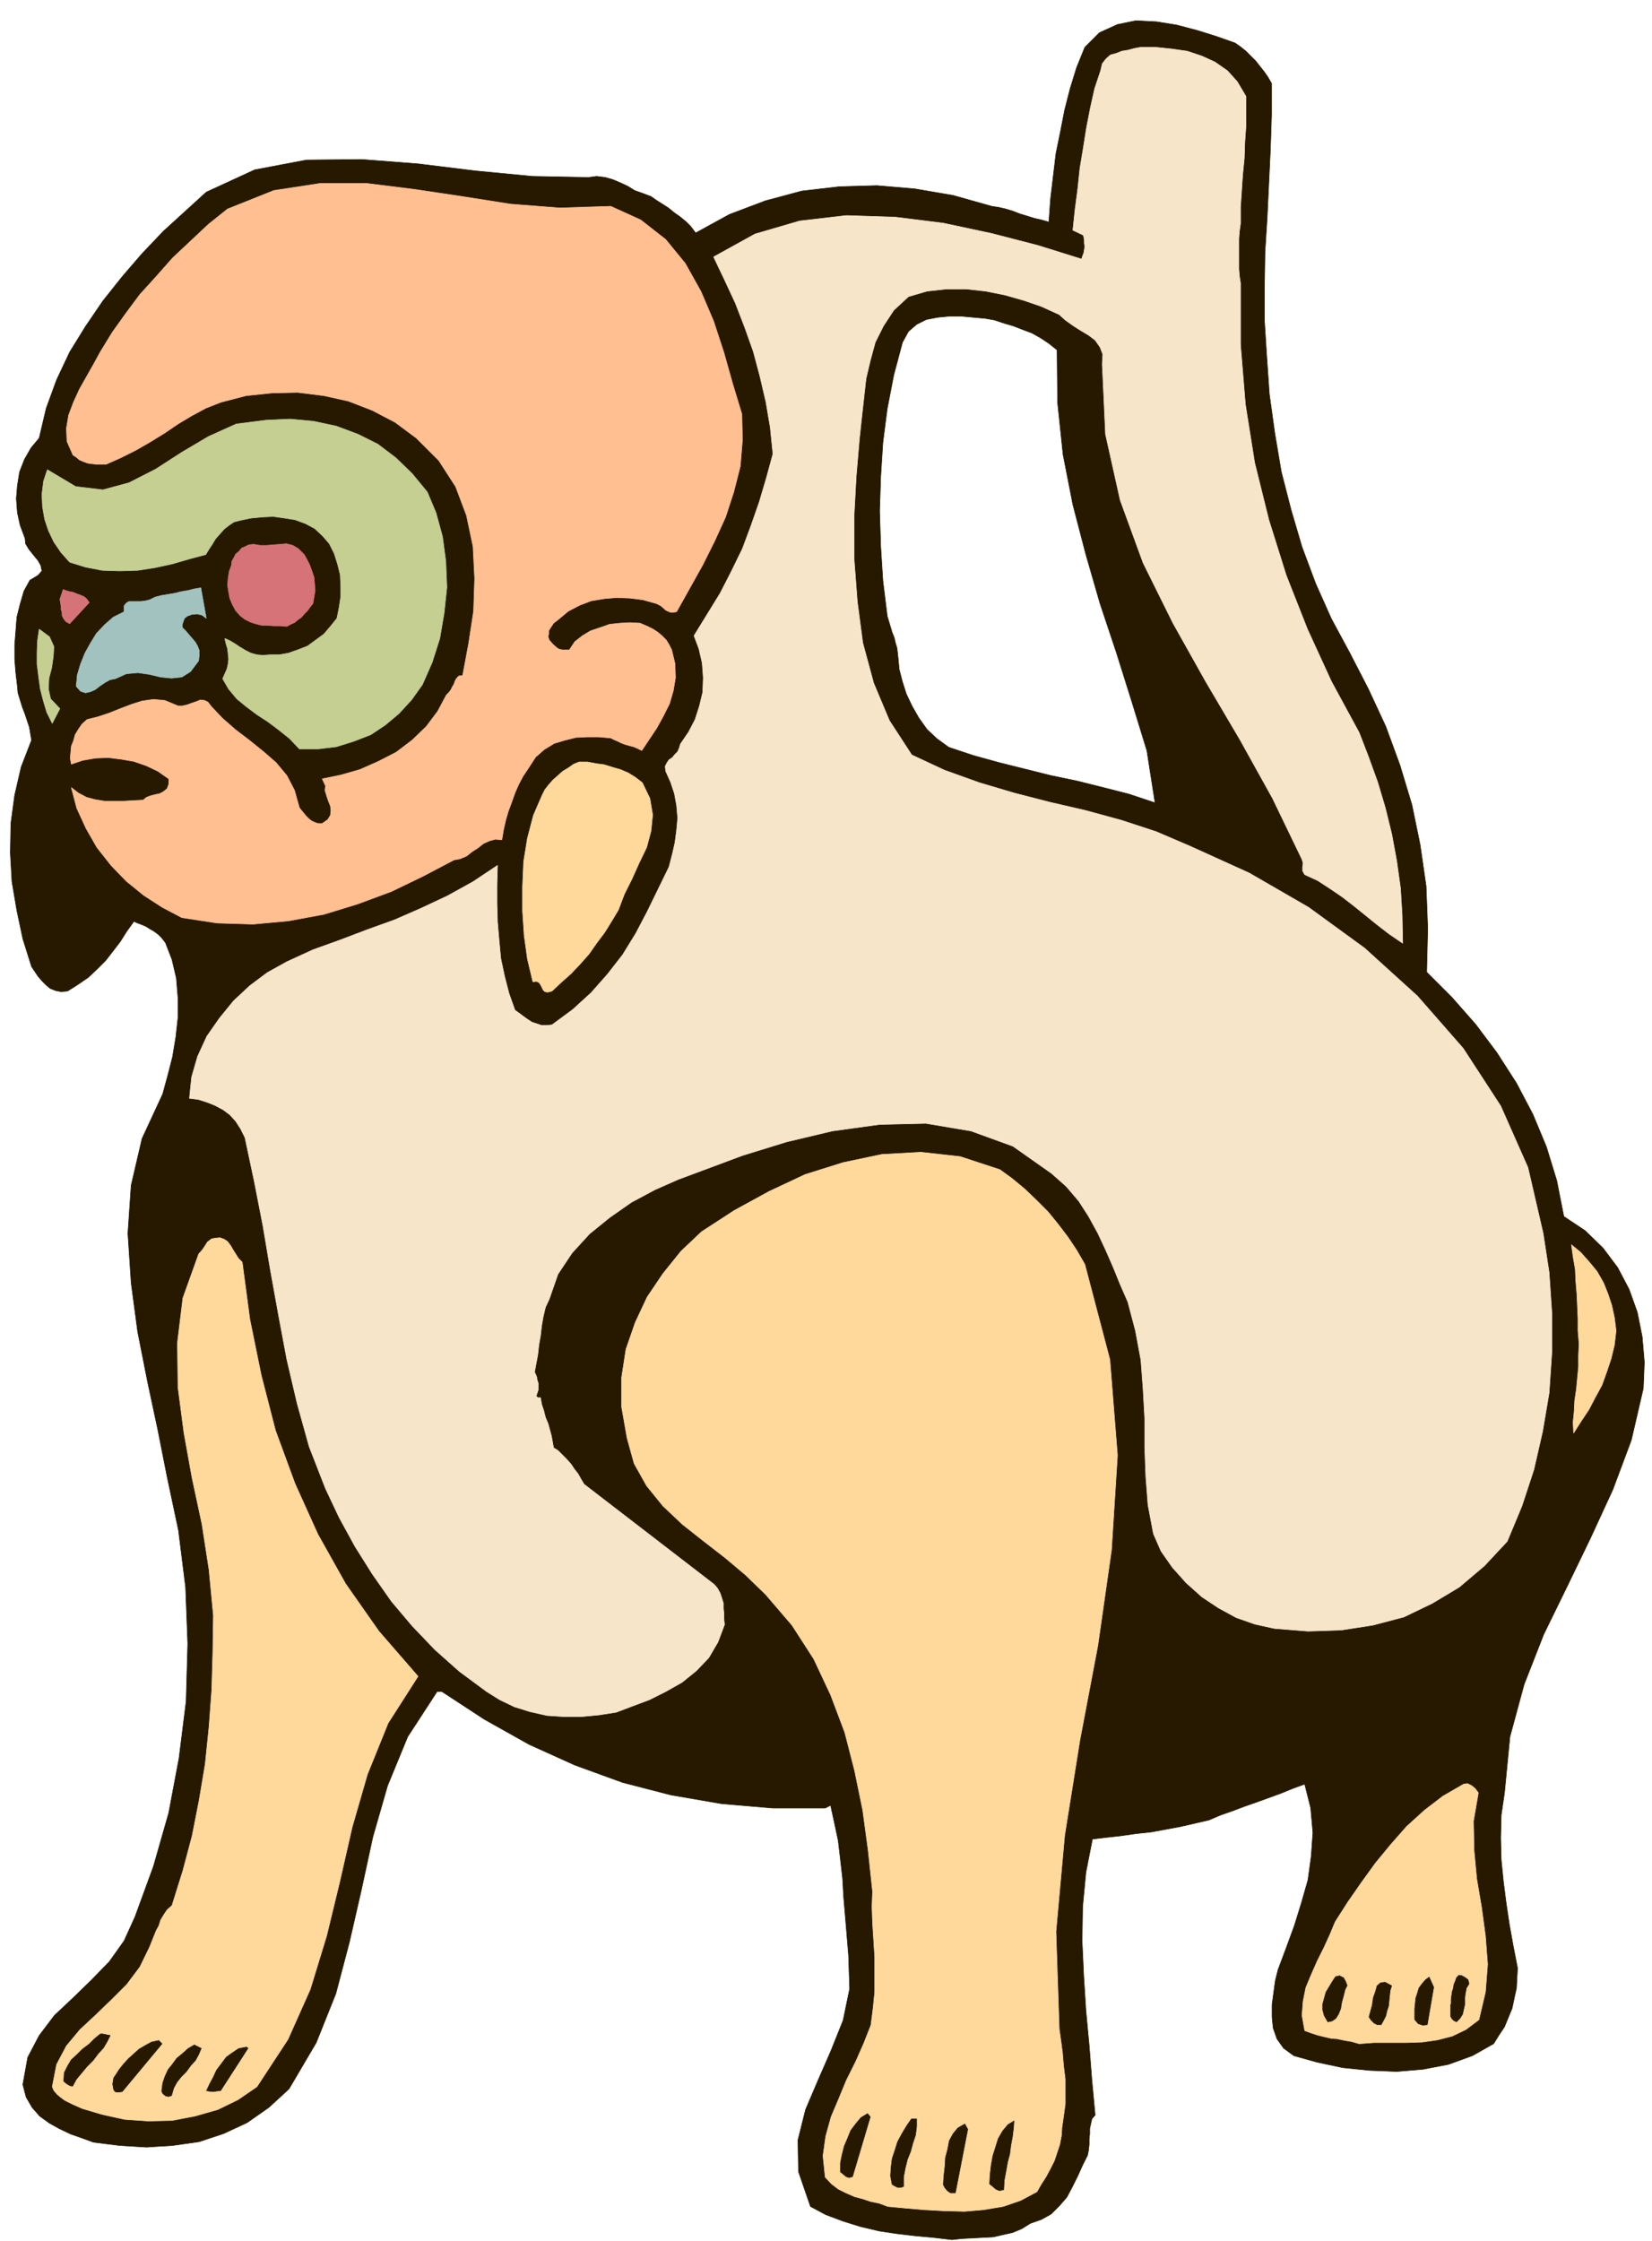
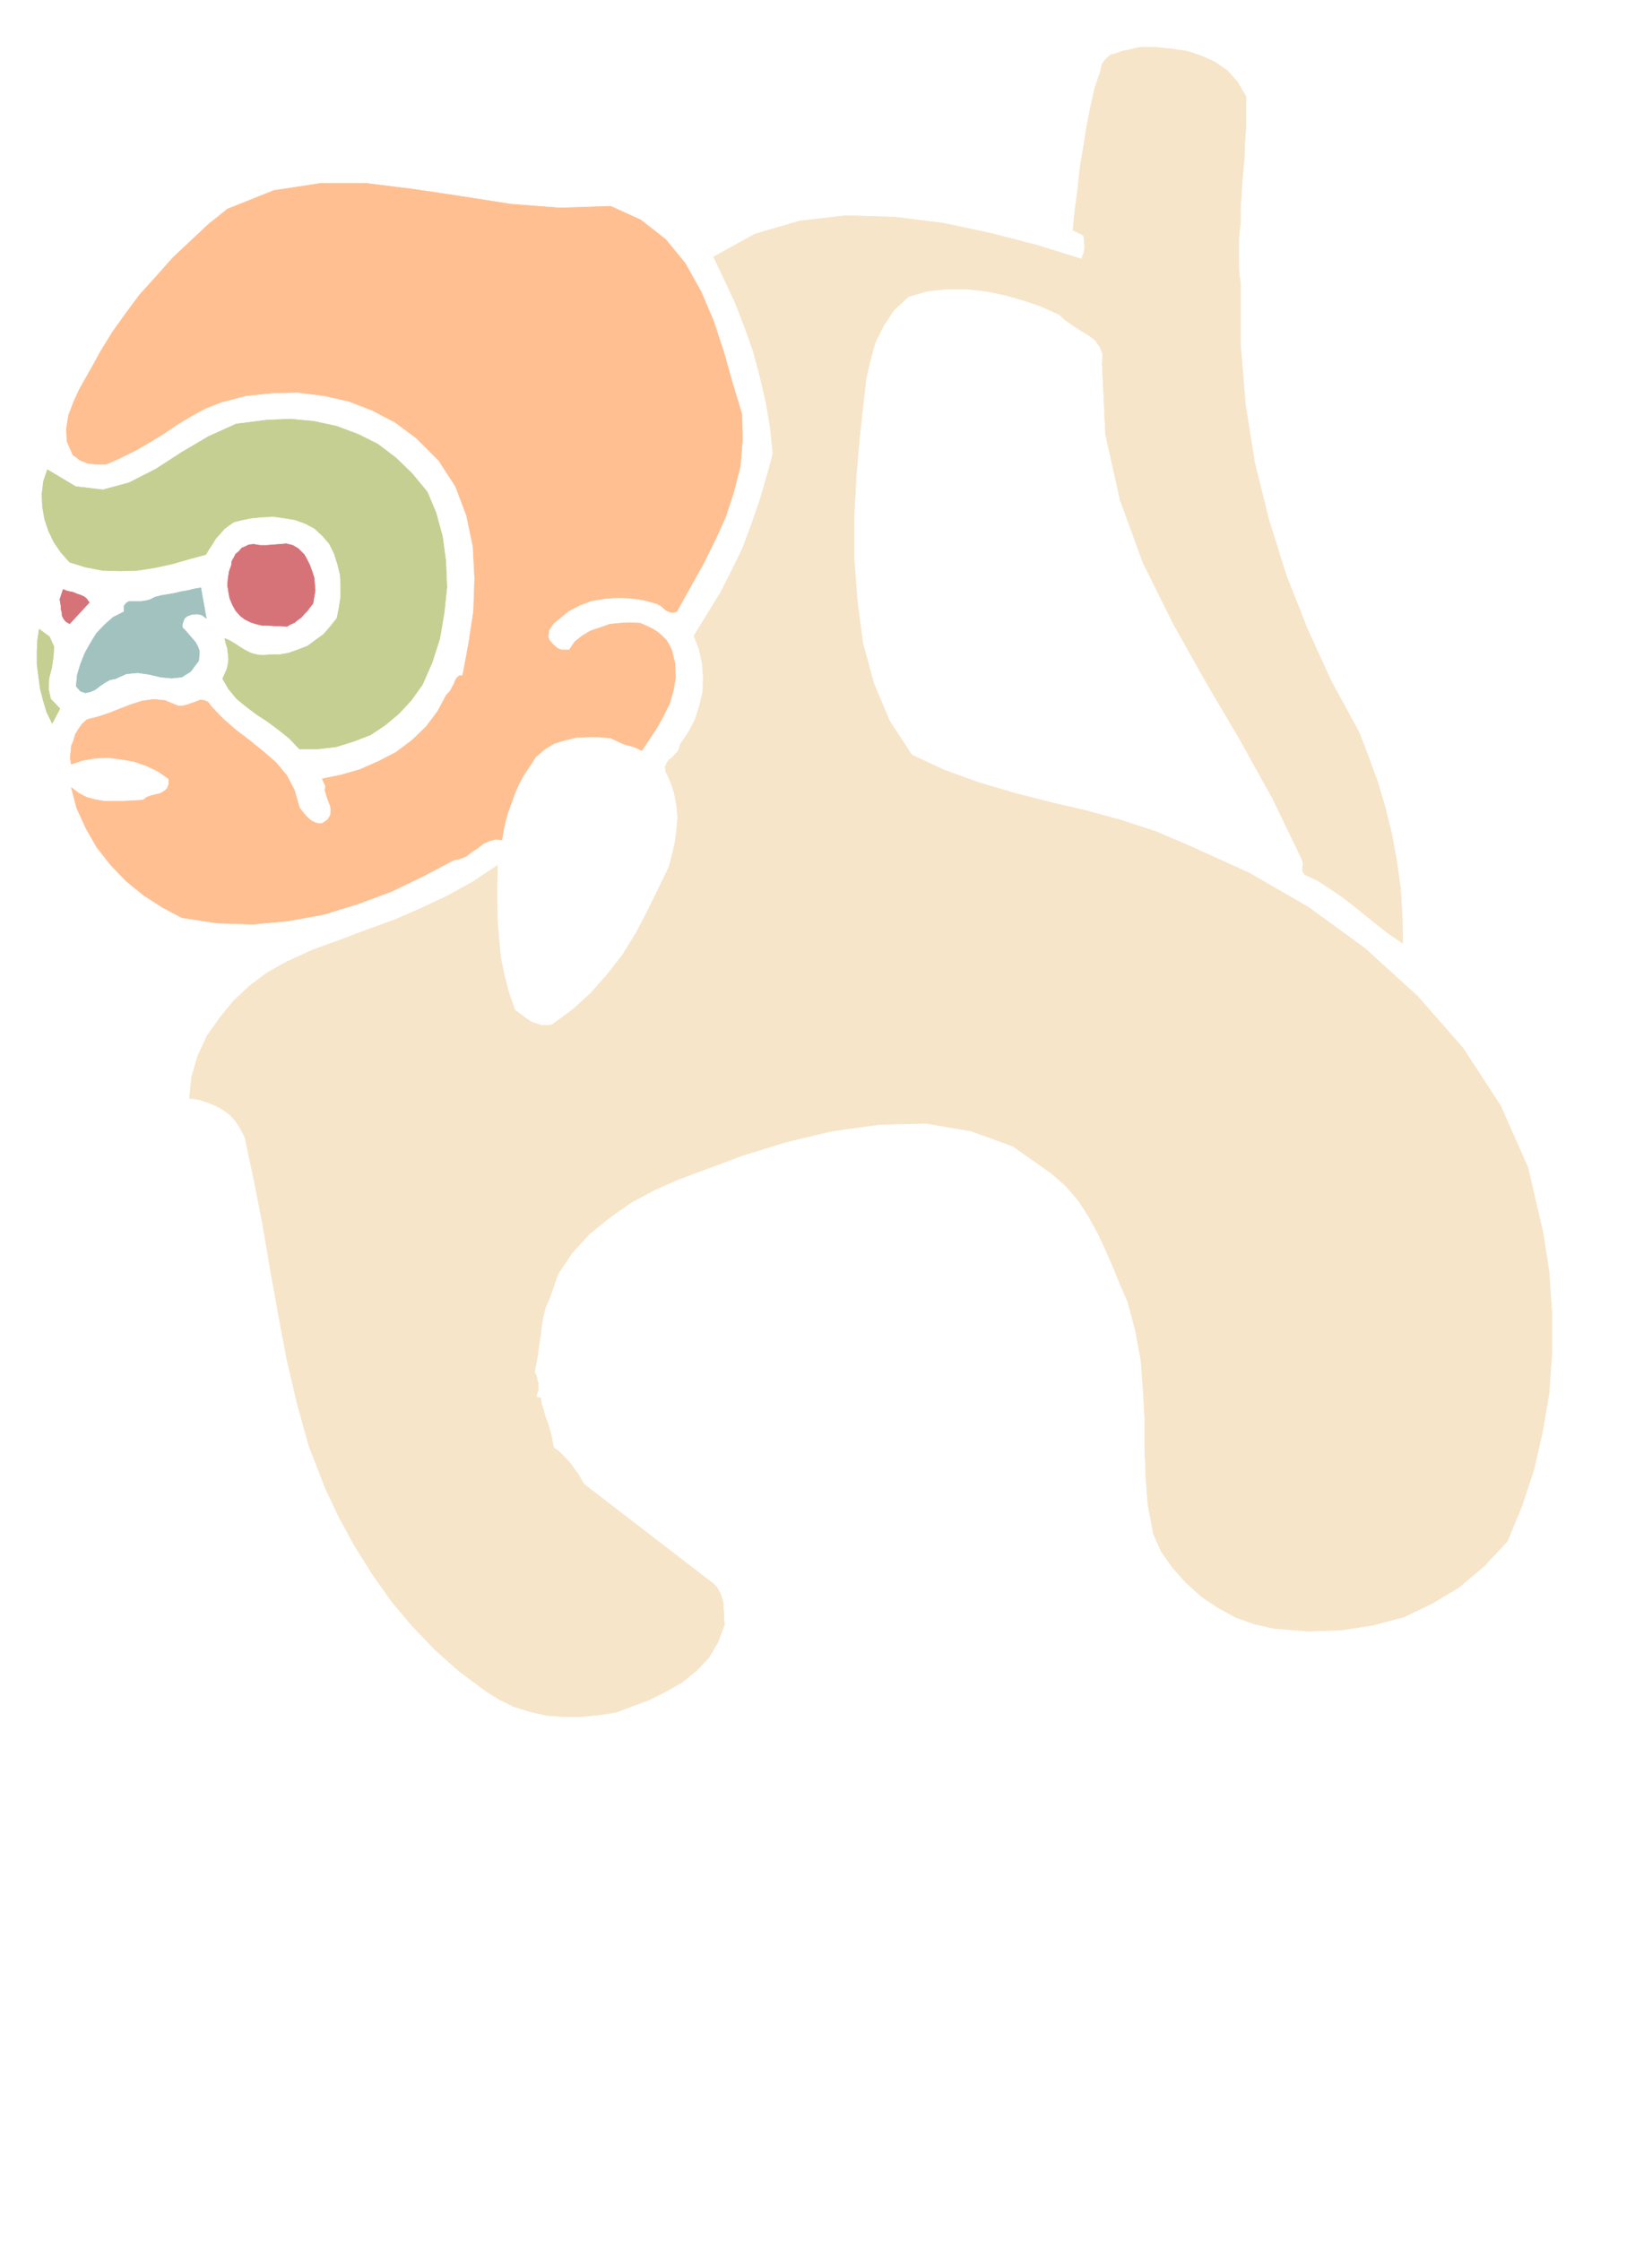
<svg xmlns="http://www.w3.org/2000/svg" fill-rule="evenodd" height="665.347" preserveAspectRatio="none" stroke-linecap="round" viewBox="0 0 3035 4118" width="490.455">
  <style>.brush0{fill:#fff}.pen0{stroke:#000;stroke-width:1;stroke-linejoin:round}</style>
-   <path d="M2336 153v59l-2 62-3 63-3 63-4 63-1 64v62l4 63 5 72 10 72 12 71 18 70 20 68 25 67 29 65 34 63 34 66 32 69 26 71 22 73 15 73 11 76 3 78-2 80 46 46 44 50 39 52 36 56 30 57 25 60 19 62 13 66 39 26 33 32 27 36 21 40 15 42 9 45 4 47-2 48-22 95-34 91-41 89-43 89-43 88-36 92-26 96-10 103-6 41-1 42 1 40 4 40 5 39 6 40 7 39 8 41-1 18-1 19-4 18-4 19-7 17-7 17-10 15-10 16-39 22-44 16-47 9-48 4-50-2-49-5-47-10-43-12-19-14-12-17-7-20-2-20v-23l3-22 3-22 5-20 15-40 15-41 13-42 12-42 6-44 3-43-4-45-11-44-22 8-22 9-22 8-22 8-23 8-21 8-23 8-21 9-26 6-26 6-27 5-27 5-28 3-28 4-27 3-25 3-12 61-6 63-1 63 3 65 4 63 6 64 5 64 6 64-6 7-2 9-2 9v10l-1 9v10l-1 10-2 10-9 18-9 20-10 20-10 19-14 16-15 15-18 10-20 7-16 10-17 7-18 4-17 4-20 1-18 1-20 1-18 2-34-4-33-3-34-4-33-5-34-8-32-10-32-12-28-15-22-64-1-58 14-56 23-54 24-55 22-55 12-58-2-61-3-36-3-36-3-35-2-35-4-35-4-34-7-33-7-32-10 5h-96l-94-8-93-16-89-23-88-32-84-38-82-46-78-51h-9l-54 83-37 90-27 94-21 97-22 96-25 95-36 90-50 85-37 34-40 28-43 20-45 15-49 7-48 3-49-3-48-6-22-8-20-7-21-10-18-10-18-13-14-16-11-19-6-23 9-50 21-40 28-37 34-32 34-33 33-34 27-38 20-44 34-93 28-98 19-101 13-104 3-106-4-104-13-104-21-99-17-86-19-89-18-91-12-90-6-91 6-88 20-86 38-82 9-33 9-35 6-36 4-36v-37l-3-36-8-34-12-31-7-9-6-6-8-6-7-4-8-5-7-3-8-3-7-3-13 18-12 19-13 17-14 18-16 16-16 15-19 13-19 12-12 1-10-2-10-4-7-6-8-8-7-8-6-9-6-9-16-51-11-52-9-53-3-53 1-54 7-52 12-52 19-49-2-12-2-12-4-12-4-12-5-13-4-13-4-13-1-12-3-25-2-25v-26l2-25 2-26 6-24 7-24 11-20 15-9 7-8-2-10-5-9-9-11-8-10-6-10-1-10-9-24-5-23-2-26 2-24 4-25 9-23 12-21 15-18 13-55 19-52 24-51 29-47 32-47 35-44 37-43 39-41 79-72 89-41 95-18 102-1 103 8 106 13 104 10 103 2 15-2 16 2 14 4 14 6 13 6 13 8 14 5 16 6 10 7 11 7 11 7 11 9 10 7 11 9 9 9 9 12 62-34 66-25 67-18 69-8 69-2 70 6 70 12 71 20 13 2 13 3 13 4 13 5 13 4 13 4 13 3 14 4 3-42 5-42 5-42 8-39 8-41 10-39 12-39 15-37 27-27 33-15 34-7 38 2 37 6 38 10 35 11 34 12 10 7 10 8 9 9 9 9 7 9 8 10 7 10 7 12zm-394 490 1 97 10 95 18 92 24 92 26 90 30 90 28 89 28 91 15 96-48-16-47-12-48-12-48-10-48-12-48-12-47-13-45-15-22-16-18-17-15-21-12-21-11-23-7-22-6-23-2-21-1-9-1-9-3-10-2-9-4-10-3-10-3-10-3-10-8-65-4-63-2-65 2-63 4-63 8-62 12-62 16-60 11-20 15-13 18-9 21-4 21-2h22l22 2 22 2 17 3 18 6 17 5 18 7 16 6 16 9 15 10 15 12z" style="stroke:#261900;stroke-width:1;stroke-linejoin:round;fill:#261900" />
  <path style="stroke:#f7e5c9;stroke-width:1;stroke-linejoin:round;fill:#f7e5c9" d="M2289 177v55l-2 29-1 30-3 30-2 30-2 30v30l-2 14-1 14v55l1 13 2 13v113l9 110 17 107 26 105 32 102 39 99 44 96 51 94 17 44 17 47 14 47 12 49 9 49 7 50 3 50 1 51-25-17-22-17-21-17-21-17-22-17-22-15-23-15-24-11-4-7v-7l1-7-2-7-54-112-60-108-63-107-60-107-55-111-42-115-27-121-6-129 1-18-5-13-9-13-12-9-15-9-14-9-14-10-11-10-33-15-32-11-35-10-35-7-36-4h-36l-36 4-34 10-27 25-19 29-15 30-9 33-8 34-4 36-4 36-4 37-6 70-4 74v77l6 79 10 76 20 74 29 69 41 63 60 28 64 23 64 19 66 17 65 15 66 18 64 21 63 27 108 49 109 63 103 75 97 88 84 96 69 106 50 113 28 121 11 72 5 74v73l-5 74-12 71-16 70-22 67-27 65-42 45-46 39-50 30-52 25-57 15-58 9-61 2-62-5-36-8-34-12-33-18-30-20-29-26-25-28-21-30-14-32-10-53-4-52-2-54v-53l-3-54-4-53-10-54-14-53-14-32-13-32-14-32-14-30-17-31-18-28-23-27-27-24-71-50-77-28-83-14-85 2-87 12-84 20-81 25-75 28-43 16-43 19-43 23-40 28-37 30-32 35-26 39-16 46-7 15-4 17-3 17-2 18-3 17-2 18-3 16-3 16 2 4 2 5 1 6 2 6v11l-2 6-2 6 3 3h5l2 12 4 12 3 12 5 12 3 11 3 11 2 11 2 11 8 5 8 8 8 8 8 9 6 9 7 9 5 9 6 10 239 184 6 7 5 9 3 9 3 10v9l1 10v10l1 10-12 32-17 29-23 24-26 21-30 17-30 15-32 12-29 11-32 5-32 3h-32l-31-2-31-7-29-9-27-13-24-15-50-37-45-40-42-44-38-45-35-50-32-51-29-53-25-53-30-77-22-79-19-81-15-80-15-83-14-83-16-82-17-80-8-16-9-14-11-12-12-9-15-8-15-6-16-5-16-2 4-39 11-38 17-37 23-33 26-32 30-28 32-24 36-20 48-22 50-18 50-19 50-18 48-21 49-23 47-26 45-30-1 35v35l1 34 3 35 3 32 7 33 8 31 11 31 7 5 8 6 7 5 9 6 9 3 9 3h9l10-1 38-28 34-31 30-34 28-36 24-39 21-40 20-41 20-41 6-23 5-22 3-23 2-22-2-23-4-22-7-21-9-20-1-9 3-6 4-6 6-4 5-6 5-5 3-7 2-7 15-22 12-23 8-25 6-25 1-27-2-27-6-26-9-24 24-39 24-39 21-41 20-41 16-43 15-43 13-44 12-44-5-49-8-47-11-47-12-45-16-45-17-44-20-43-20-42 76-42 82-24 86-10 90 3 88 11 89 19 85 22 80 25 2-6 2-5 1-6 1-6-1-6v-6l-1-6-1-3-19-9 4-38 5-38 4-38 6-36 6-38 7-36 8-36 11-33 3-13 7-9 8-7 11-3 10-4 12-2 11-3 11-2h29l29 3 28 4 27 9 24 11 23 16 18 20 16 27z" />
  <path style="stroke:#ffbf91;stroke-width:1;stroke-linejoin:round;fill:#ffbf91" d="m1122 379 55 25 46 36 36 44 29 52 23 54 19 58 16 57 17 56 1 48-4 48-12 47-15 46-20 44-22 44-24 43-24 43-6 1h-5l-5-2-4-2-9-8-8-4-25-7-24-3-24-1-23 2-24 4-21 8-21 11-18 15-9 7-6 9-3 5v5l-1 6 2 6 7 8 8 7 4 2 5 1h13l10-15 14-11 15-9 18-6 17-6 19-2 18-1 19 1 7 3 9 4 8 4 9 6 7 6 8 8 5 8 5 10 6 25 1 26-4 24-7 24-11 22-12 22-14 21-14 21-8-4-7-3-8-2-7-2-8-3-6-3-7-3-6-3-22-2h-21l-21 1-20 5-20 6-18 11-16 14-13 20-10 15-8 15-7 16-6 17-6 16-5 17-4 18-3 18-12-1-11 3-11 5-10 8-11 7-10 8-12 5-11 2-57 30-58 28-62 23-62 19-65 12-65 6-66-2-65-10-36-19-34-22-32-26-28-29-26-33-20-35-17-37-10-38 13 10 15 8 15 4 18 3h35l18-1 18-1 6-5 8-3 8-2 9-2 7-4 6-5 3-8v-10l-20-14-21-10-23-8-23-4-24-3-24 1-23 4-21 7-2-11 1-11 1-11 4-10 3-11 6-10 7-10 9-8 20-5 21-7 20-8 21-8 19-6 21-3 21 2 24 10h8l9-2 8-3 9-3 7-3 8 1 6 3 7 9 20 21 24 21 25 19 26 21 23 20 20 24 14 27 9 32 3 4 5 6 4 5 5 5 5 4 6 3 6 2h8l10-7 5-8 1-9-1-8-4-10-3-9-3-10 1-8-6-13 34-7 35-10 34-15 33-17 29-22 26-25 21-28 16-30 4-4 4-5 3-6 3-5 2-6 3-5 4-4 7-1 11-59 9-59 2-60-3-59-12-57-20-53-31-48-41-41-39-29-42-22-44-17-45-10-48-6-47 1-48 5-46 12-28 11-26 14-25 15-25 17-26 16-26 15-28 14-27 12h-18l-9-1-7-1-8-3-7-3-6-5-6-4-11-25-1-24 4-24 9-24 11-24 13-23 13-23 12-22 22-36 25-35 26-35 30-33 30-34 33-31 33-31 35-28 85-34 85-13h86l88 11 87 13 89 14 90 7 94-3z" />
  <path d="m785 904 16 38 12 44 6 45 2 48-5 47-8 47-14 44-18 41-20 28-23 25-25 21-27 18-31 12-32 10-33 4h-35l-18-19-20-16-20-15-20-13-20-15-17-14-15-18-11-19 4-9 4-9 2-9 1-9-1-10-1-9-3-10-2-9 9 4 10 6 9 6 10 6 10 5 11 3 11 1 13-1h17l17-3 17-6 18-7 15-11 15-11 12-14 12-15 4-20 3-20v-20l-1-20-5-20-6-19-9-18-12-14-15-14-17-9-19-7-19-3-21-3-20 1-21 2-19 4-12 3-9 6-9 7-8 9-8 9-6 10-6 9-6 10-30 8-31 9-32 7-32 5-33 1-32-1-31-6-29-9-16-18-13-19-10-21-7-21-4-23-1-23 3-24 7-21 52 31 50 6 48-13 49-25 48-31 49-29 51-23 55-7 44-2 43 4 42 9 40 15 36 18 33 25 30 29 28 34zm-675 398-14 27-10-20-6-20-6-23-3-22-3-24v-22l1-22 3-20 19 14 8 18-1 18-3 21-5 19-1 20 4 18 17 18z" style="stroke:#c4cf91;stroke-width:1;stroke-linejoin:round;fill:#c4cf91" />
  <path d="m559 1019 5 9 5 10 4 11 4 12 1 12 1 12-2 12-2 12-5 6-5 7-6 6-5 6-7 5-6 5-7 3-7 4-12-1h-12l-12-1h-10l-12-3-9-3-10-5-8-6-9-10-6-11-5-12-2-11-2-13 1-12 2-13 4-11 1-8 4-7 3-6 6-5 5-6 7-3 6-3 9-1 12 2h12l12-1 13-1 11-1 12 3 10 6 11 11zm-395 88-36 39-7-4-4-5-3-6v-5l-2-7v-6l-1-6-1-6 6-18 5 2 7 2 6 1 7 3 6 2 7 3 5 4 5 7z" style="stroke:#d67378;stroke-width:1;stroke-linejoin:round;fill:#d67378" />
  <path style="stroke:#a1c2bf;stroke-width:1;stroke-linejoin:round;fill:#a1c2bf" d="m379 1136-8-6-9-2-10 1-8 3-5 4-2 5-2 6v6l6 6 6 7 6 7 6 7 4 7 3 8v9l-1 10-15 20-16 10-19 2-20-2-21-5-21-3-21 2-20 9-10 2-9 5-9 6-9 7-9 4-9 2-9-3-8-9 2-21 6-20 8-20 10-18 11-18 15-16 16-14 20-10v-11l4-5 5-3h22l8-1 8-2 10-5 12-3 12-2 12-2 12-3 12-2 12-3 12-2 10 56z" />
-   <path d="m1993 2323 46 175 14 176-11 174-25 175-33 174-28 175-16 177 6 179 3 21 3 23 2 24 3 24v46l-3 22-3 21-1 15-3 16-5 15-5 15-7 14-8 15-9 14-8 14-30 16-32 11-36 6-35 3-38-1-36-2-35-3-32-3-16-6-15-3-15-5-15-4-16-7-14-7-13-10-11-12-4-39 5-36 10-36 14-33 14-34 17-34 15-34 13-33 4-31 3-30v-64l-2-32-2-31-1-30 1-28-8-75-10-74-15-73-18-70-26-69-31-66-40-62-48-56-37-36-38-32-40-31-38-30-36-34-30-37-23-41-13-47-10-57v-54l8-52 17-49 22-47 29-43 33-41 38-36 60-39 64-35 66-31 70-22 71-15 72-4 72 8 73 24 22 16 23 19 21 20 22 22 18 22 19 25 16 24 15 26zm-393 1566-33 111-7 2-6-2-6-5-5-4v-17l3-15 4-16 6-14 6-15 9-12 10-12 13-8 6 7zm85 3v15l-2 16-5 15-4 15-6 15-4 16-3 16v18l-6 2h-6l-6-3-5-3-3-16 1-16 2-16 5-15 5-16 8-15 9-15 9-13h11zm179 3-1 15-2 16-3 16-2 16-4 15-3 17-3 16-1 18-9 2-7-3-7-6-5-4 1-18 2-17 3-17 5-16 5-16 8-14 10-12 13-8zm-85 17-23 118h-10l-6-4-5-6-3-6 1-16 2-17 1-17 4-15 3-16 7-13 9-11 14-8 6 11zM445 2319l14 105 21 103 26 101 36 98 42 93 51 91 61 87 72 83-55 86-38 94-28 97-23 101-24 99-30 98-41 92-57 87-35 24-37 18-42 12-42 8-44 1-43-3-41-9-37-11-9-4-9-4-8-4-6-3-8-6-6-5-6-7-3-7 8-41 18-34 25-30 29-27 29-28 28-28 24-32 18-37 4-10 4-10 4-10 5-9 3-10 6-10 6-9 9-8 20-64 17-64 13-66 11-66 7-68 5-68 2-69 1-68-8-84-13-84-18-84-15-83-11-84-1-82 10-82 29-81 7-8 6-9 3-5 4-3 4-3 6-1 9-1 8 3 6 4 6 8 4 7 5 8 5 8 7 7zM204 3739l-6 12-7 12-10 11-9 12-11 11-10 12-10 12-7 13-6-1-5-3-4-3-3-3 1-16 6-12 7-12 11-10 10-10 12-9 10-10 11-9h5l5 1 4 1 6 1zm95 16-74 89-9 1-5-1-3-4-1-5-1-6 1-6 1-6 3-4 7-11 8-10 9-10 10-9 10-9 12-7 11-6 14-3 7 7zm72 8-5 12-6 11-9 10-8 11-9 9-8 10-6 11-4 14-6 2-6-1-6-5-2-5 2-15 4-12 6-13 8-10 8-11 11-9 10-9 12-7 14 7zm86 0-51 79-8 1-7 1-8-1-5-1 6-13 7-13 6-13 9-12 9-12 11-8 12-8 15-3 4 3zm2512-1318-3 26-6 25-8 24-9 25-12 22-12 23-14 21-14 22-1-20 2-20 1-20 3-20 2-21 2-21v-21l1-21-2-24v-22l-1-23-1-22-2-24-1-22-4-23-3-22 17 14 16 18 14 17 12 21 8 20 7 21 5 23 3 24zm-253 849-9 52 1 53 5 53 9 53 7 52 4 52-4 51-12 51-24 18-25 12-27 7-28 4-30 1h-59l-27 2-14-4-12-2-14-3-12-1-13-3-12-3-12-4-11-4-5-28 2-26 5-25 10-24 11-25 12-24 11-24 10-24 23-36 25-36 26-36 28-34 29-33 33-30 34-26 38-22 7-1 8 4 6 5 6 8zm-16 351-5 8-2 10-1 9v11l-2 9-2 9-5 8-7 7-6-3-3-3-3-5v-21l1-3v-8l1-7 1-7 2-6 1-7 3-7 2-6 5-5 6 1 7 4 5 4 2 8zm-224 3-4 8-3 12-3 11-2 12-4 10-5 8-7 5-9 2-7-12-3-11v-11l3-11 3-11 6-10 6-10 6-9 8-2 8 4 4 7 3 8zm159 3-12 70-9 1-9-3-7-8v-20l1-10 1-10 3-9 3-10 6-8 6-7 8-6 9 20zm-77-3-3 9-1 9-1 10-1 10-3 9-2 9-4 8-5 9h-8l-6-3-6-6-4-6 3-11 3-11 2-14 4-11 3-11 7-6 9-1 13 7zM1180 1438l14 29 5 30-3 30-8 30-14 29-13 29-14 28-11 29-12 20-13 21-15 20-14 20-16 18-17 18-18 16-17 16-8 2-5-1-3-3-2-4-3-6-3-4-5-2-6 1-10-42-6-43-3-45v-45l2-46 7-43 11-42 16-37 5-10 7-9 8-9 9-8 9-8 10-6 10-7 10-4h15l16 3 15 2 16 5 14 4 14 6 13 8 13 10z" style="stroke:#ffd99c;stroke-width:1;stroke-linejoin:round;fill:#ffd99c" />
</svg>